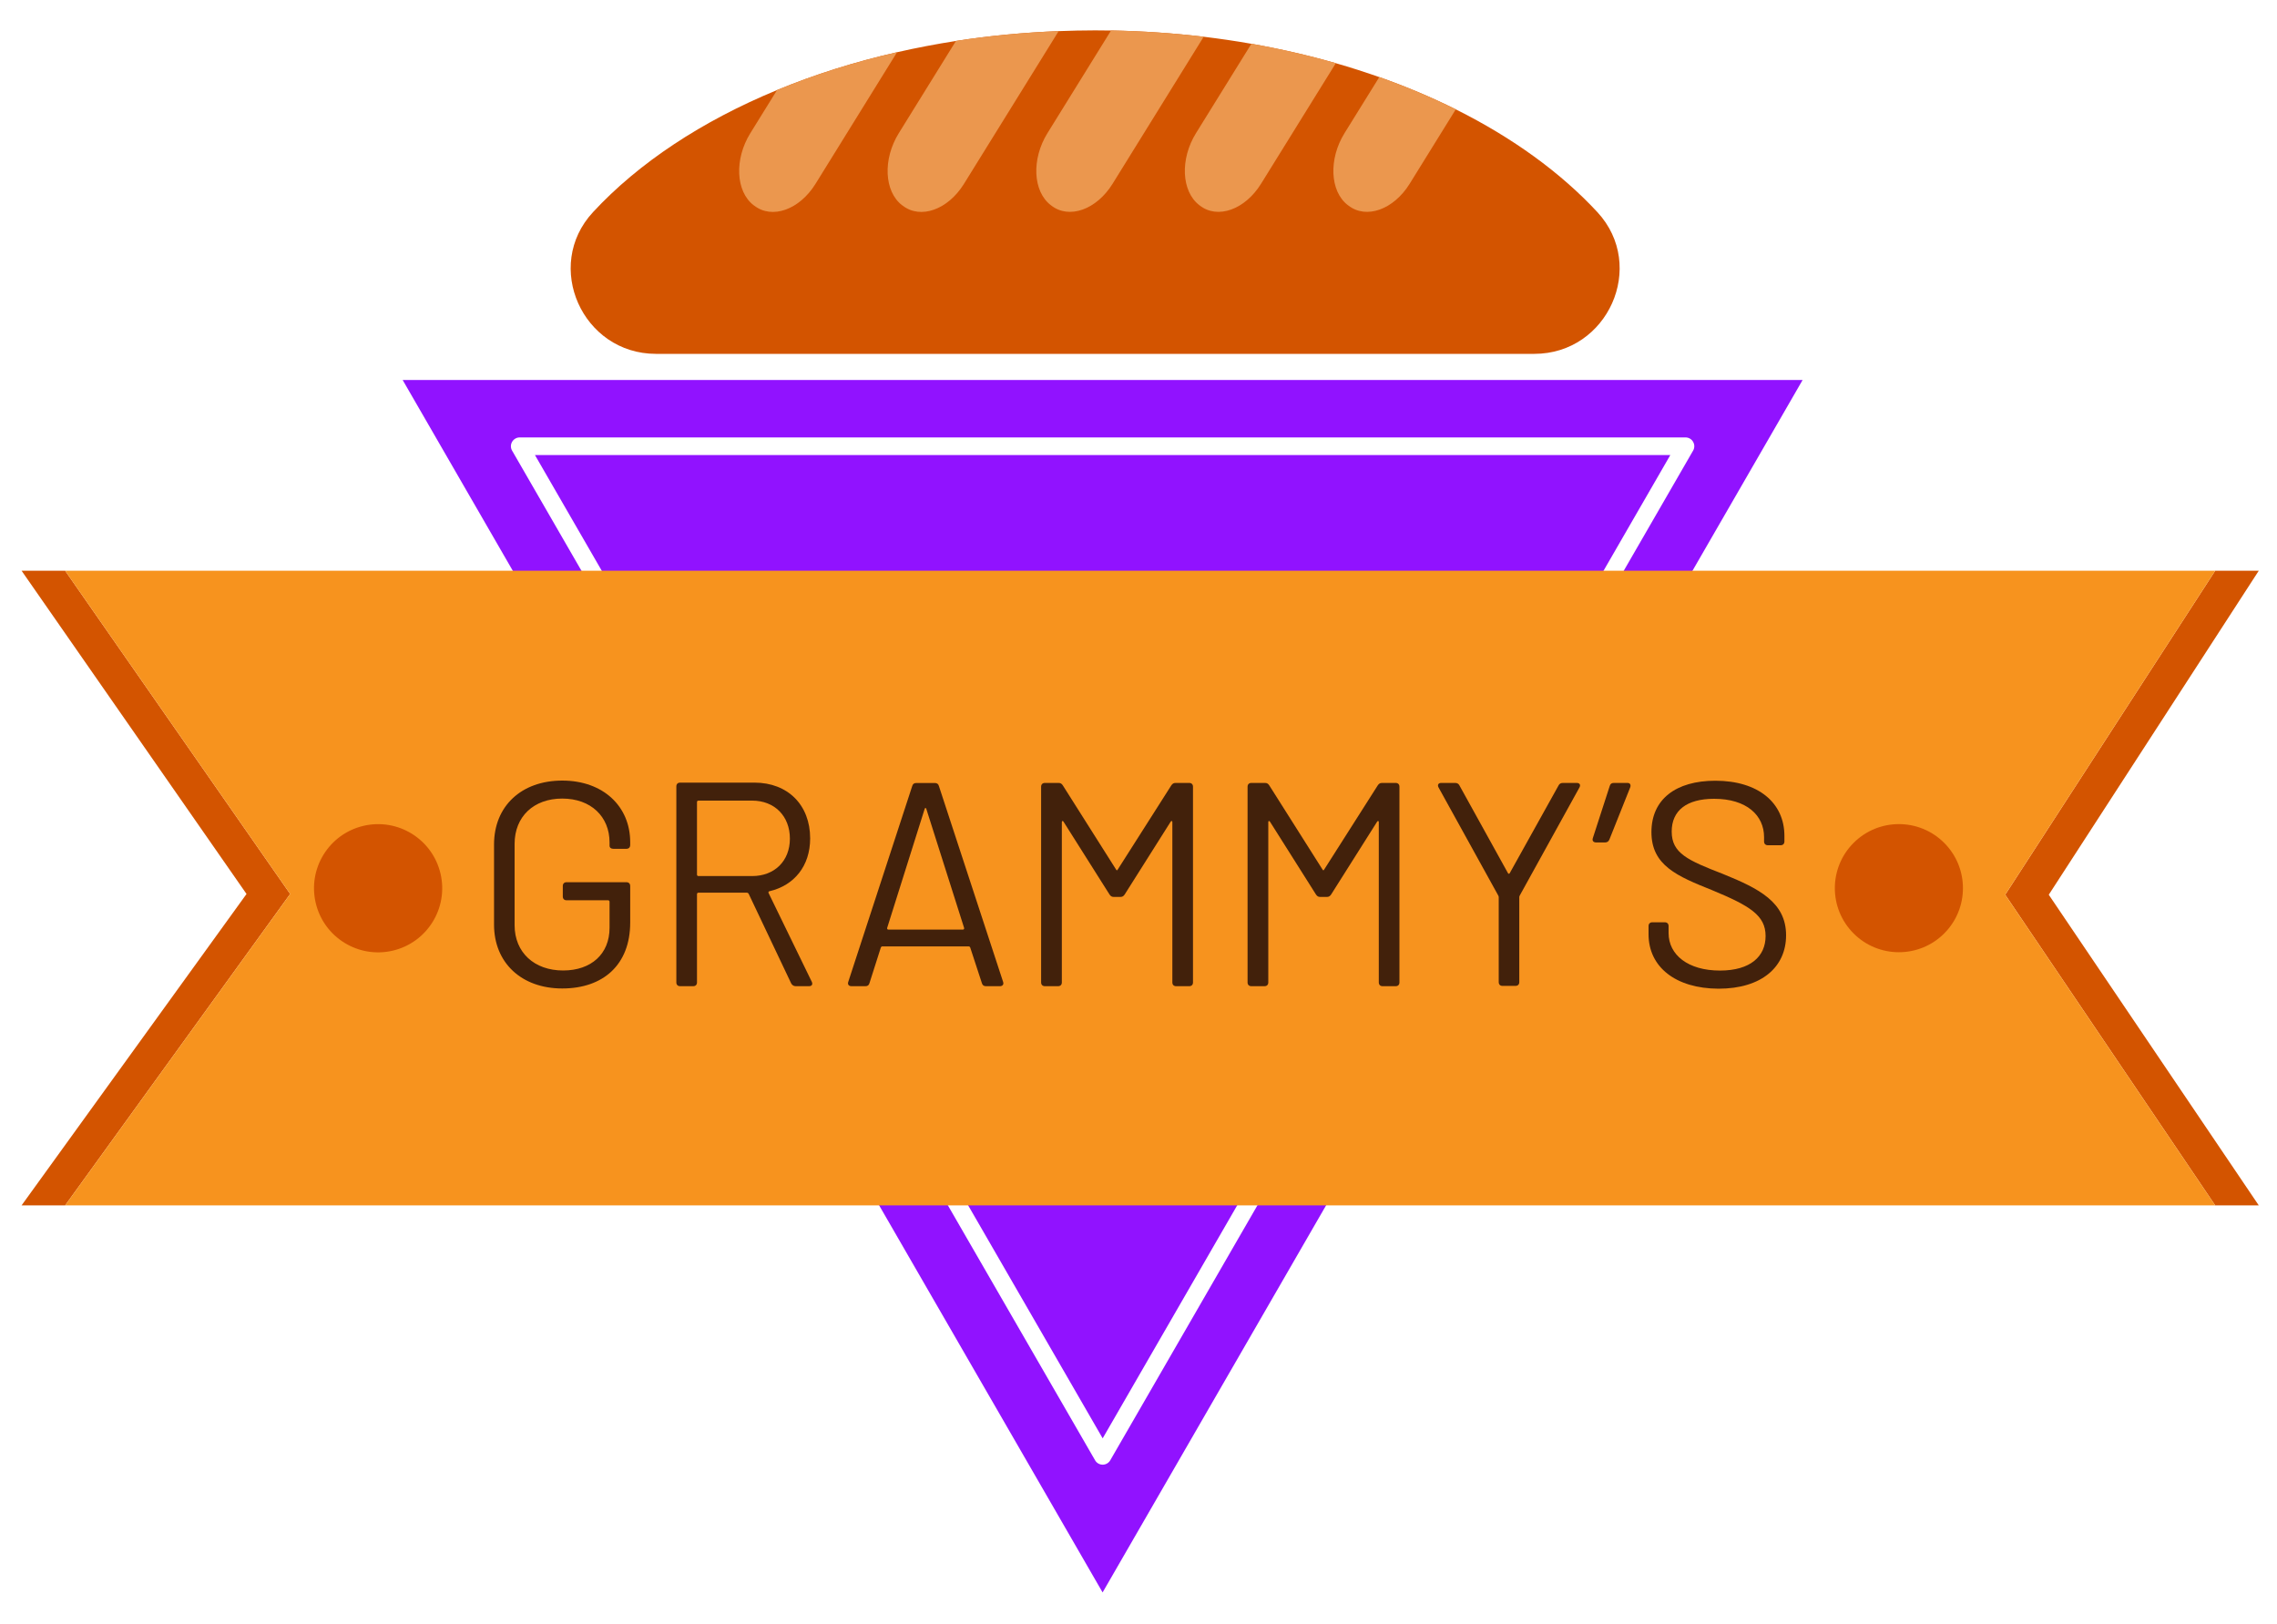
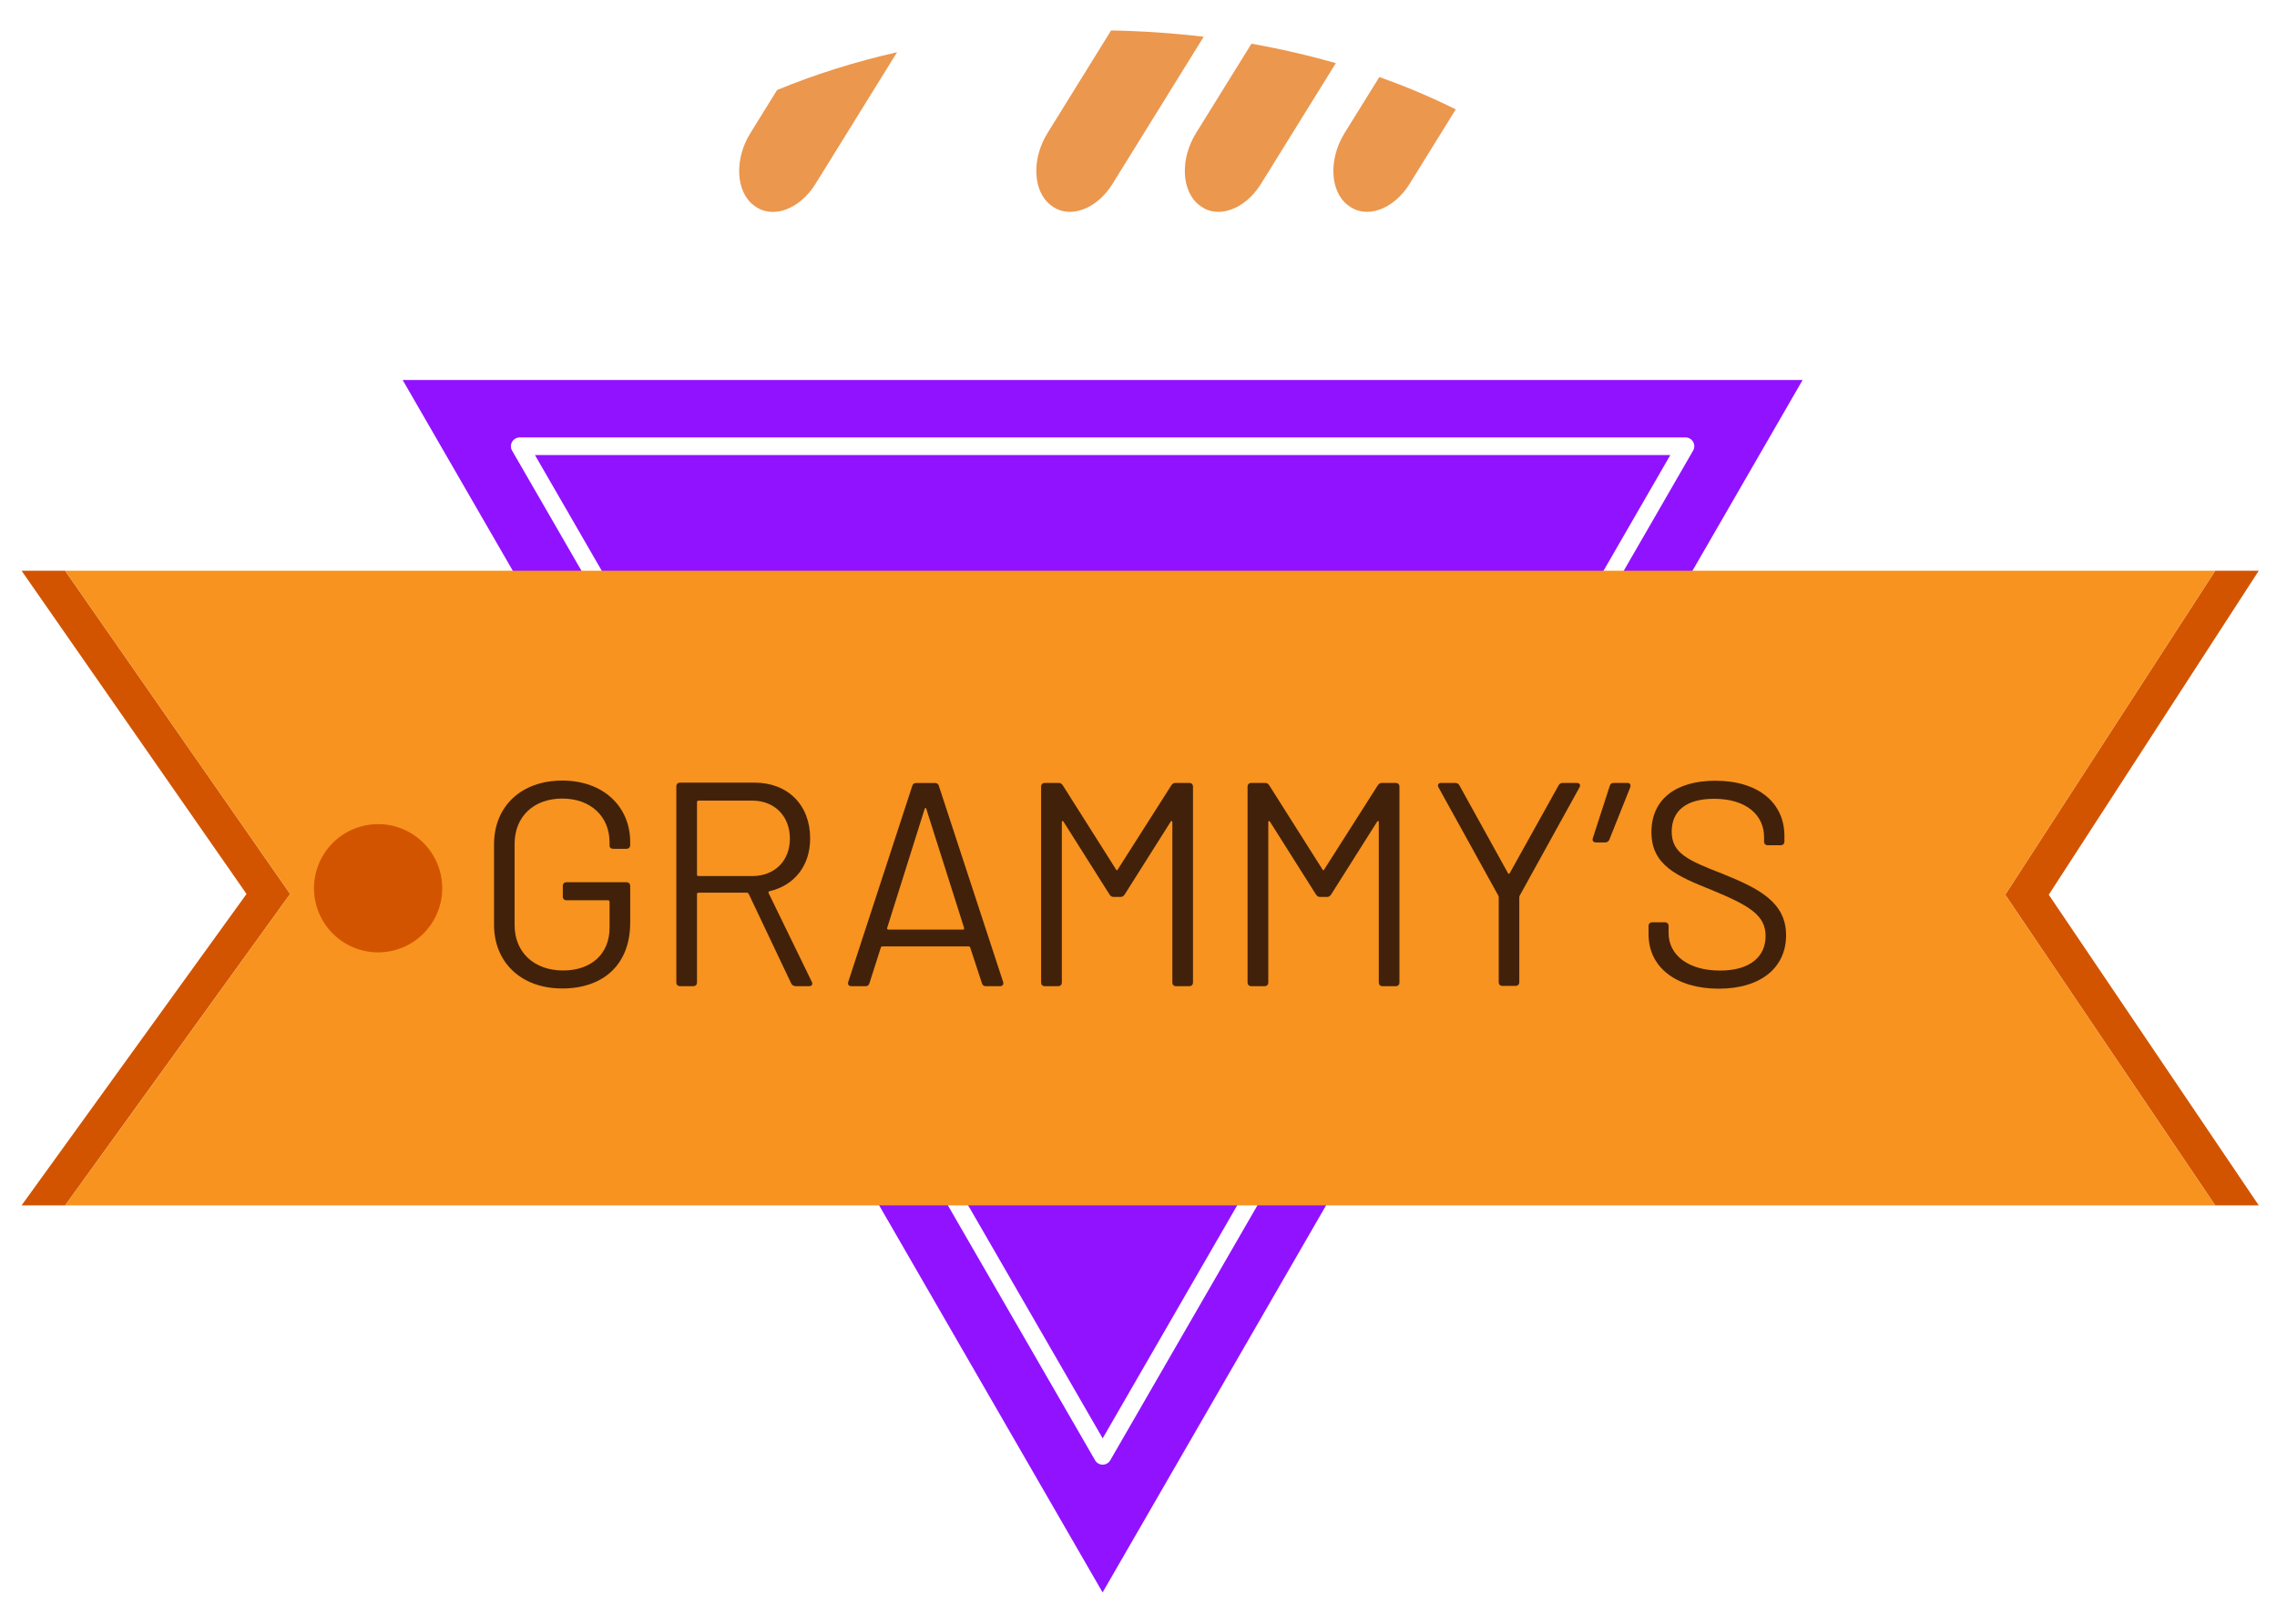
<svg xmlns="http://www.w3.org/2000/svg" version="1.1" id="Layer_1" x="0px" y="0px" viewBox="0 0 300 214" style="enable-background:new 0 0 300 214;" xml:space="preserve">
  <style type="text/css">
	.st0{fill:#9112FF;}
	.st1{fill:#D35400;}
	.st2{fill:#F7931E;}
	.st3{fill:#EB974E;}
	.st4{fill:#42210B;}
</style>
  <g>
    <g>
      <polygon class="st0" points="145.28,189.5 220.07,59.95 70.48,59.95   " />
      <path class="st0" d="M53.05,50.06l92.22,159.74L237.5,50.06H53.05z M146.28,192.39c-0.21,0.36-0.59,0.58-1,0.58    c-0.41,0-0.8-0.22-1-0.58L67.47,59.37c-0.21-0.36-0.21-0.8,0-1.16c0.21-0.36,0.59-0.58,1-0.58h153.6c0.41,0,0.8,0.22,1,0.58    c0.21,0.36,0.21,0.8,0,1.16L146.28,192.39z" />
    </g>
    <g>
      <polygon class="st1" points="297.6,75.19 291.86,75.19 264.19,117.88 291.86,158.81 297.6,158.81 269.93,117.88   " />
      <polygon class="st1" points="8.58,75.19 2.84,75.19 32.48,117.78 2.84,158.81 8.58,158.81 38.23,117.78   " />
      <polygon class="st2" points="291.86,75.19 8.58,75.19 38.23,117.78 8.58,158.81 291.86,158.81 264.19,117.88   " />
    </g>
    <g>
-       <path class="st1" d="M202.15,46.62H86.43c-9.69,0-14.88-11.57-8.3-18.67c6-6.48,14.33-11.99,24.26-16.09    c4.9-2.03,10.2-3.71,15.8-4.98c2.53-0.58,5.13-1.07,7.78-1.49c4.37-0.68,8.89-1.11,13.51-1.29c1.59-0.06,3.19-0.1,4.8-0.1    c0.7,0,1.4,0.01,2.11,0.02c4.16,0.07,8.23,0.35,12.2,0.82c2.13,0.26,4.22,0.56,6.29,0.93c3.84,0.68,7.56,1.53,11.13,2.56    c1.96,0.56,3.87,1.18,5.73,1.83c3.54,1.25,6.91,2.67,10.07,4.25c7.47,3.73,13.81,8.32,18.65,13.54    C217.03,35.06,211.83,46.62,202.15,46.62z" />
      <g>
        <path class="st3" d="M118.19,6.88l-10.75,17.35c-2.11,3.4-5.72,4.69-8.07,2.86l-0.09-0.06c-2.35-1.82-2.54-6.06-0.43-9.47     l3.53-5.7C107.29,9.83,112.59,8.15,118.19,6.88z" />
        <g>
-           <path class="st3" d="M139.48,4.1l-12.48,20.13c-2.11,3.4-5.72,4.69-8.07,2.86l-0.09-0.06c-2.35-1.82-2.54-6.06-0.43-9.47      l7.54-12.17C130.34,4.71,134.86,4.28,139.48,4.1z" />
-         </g>
+           </g>
        <g>
          <path class="st3" d="M158.59,4.84l-12.01,19.38c-2.11,3.4-5.72,4.69-8.07,2.86l-0.08-0.06c-2.35-1.82-2.54-6.06-0.43-9.47      l8.39-13.54C150.55,4.09,154.62,4.37,158.59,4.84z" />
        </g>
        <g>
          <path class="st3" d="M176,8.32l-9.86,15.9c-2.11,3.4-5.72,4.69-8.06,2.86L158,27.02c-2.35-1.82-2.54-6.06-0.43-9.47l7.31-11.79      C168.72,6.44,172.43,7.3,176,8.32z" />
        </g>
        <g>
          <path class="st3" d="M191.8,14.41l-6.08,9.81c-2.11,3.4-5.72,4.69-8.06,2.86l-0.09-0.06c-2.35-1.82-2.54-6.06-0.43-9.47      l4.59-7.4C185.27,11.41,188.64,12.83,191.8,14.41z" />
        </g>
      </g>
    </g>
    <ellipse transform="matrix(0.974 -0.229 0.229 0.974 -25.413 14.456)" class="st1" cx="49.73" cy="117" rx="8.44" ry="8.44" />
-     <ellipse transform="matrix(0.707 -0.707 0.707 0.707 -9.441 211.201)" class="st1" cx="250.22" cy="117" rx="8.44" ry="8.44" />
    <g>
      <path class="st4" d="M65.09,121.82v-10.56c0-5.05,3.6-8.42,8.99-8.42c5.39,0,8.95,3.4,8.95,8.11v0.38c0,0.31-0.19,0.5-0.5,0.5    h-1.72c-0.31,0-0.5-0.15-0.5-0.42v-0.42c0-3.4-2.45-5.78-6.24-5.78c-3.75,0-6.27,2.37-6.27,5.97v10.71c0,3.6,2.6,5.97,6.39,5.97    c3.71,0,6.12-2.18,6.12-5.62v-3.44c0-0.11-0.08-0.19-0.19-0.19h-5.47c-0.31,0-0.5-0.19-0.5-0.5v-1.38c0-0.31,0.19-0.5,0.5-0.5    h7.88c0.31,0,0.5,0.19,0.5,0.5v4.82c0,5.55-3.56,8.68-8.95,8.68C68.69,130.23,65.09,126.83,65.09,121.82z" />
      <path class="st4" d="M104.23,129.54l-5.59-11.78c-0.04-0.08-0.15-0.15-0.23-0.15h-6.39c-0.11,0-0.19,0.08-0.19,0.19v11.63    c0,0.31-0.19,0.5-0.5,0.5h-1.72c-0.31,0-0.5-0.19-0.5-0.5v-25.82c0-0.31,0.19-0.5,0.5-0.5h9.79c4.4,0,7.34,2.95,7.34,7.35    c0,3.63-2.1,6.2-5.36,6.96c-0.15,0.04-0.15,0.11-0.12,0.23l5.7,11.71c0.15,0.34,0,0.57-0.38,0.57h-1.76    C104.57,129.93,104.34,129.77,104.23,129.54z M91.83,105.67v9.56c0,0.12,0.08,0.19,0.19,0.19h7.08c2.95,0,4.97-1.99,4.97-4.93    c0-2.98-2.03-5.01-4.97-5.01h-7.08C91.91,105.48,91.83,105.56,91.83,105.67z" />
      <path class="st4" d="M129.36,129.51l-1.53-4.67c-0.04-0.08-0.08-0.15-0.19-0.15h-11.4c-0.11,0-0.15,0.08-0.19,0.15l-1.49,4.67    c-0.08,0.31-0.27,0.42-0.54,0.42h-1.84c-0.34,0-0.54-0.23-0.42-0.57l8.42-25.78c0.08-0.31,0.27-0.42,0.54-0.42h2.45    c0.27,0,0.46,0.11,0.54,0.42l8.45,25.78c0.12,0.34-0.08,0.57-0.42,0.57h-1.84C129.63,129.93,129.44,129.81,129.36,129.51z     M117.04,122.47h9.83c0.11,0,0.19-0.08,0.15-0.23l-4.97-15.65c-0.04-0.19-0.19-0.19-0.23,0l-4.93,15.65    C116.85,122.39,116.93,122.47,117.04,122.47z" />
      <path class="st4" d="M137.17,129.43v-25.78c0-0.31,0.19-0.5,0.5-0.5h1.8c0.27,0,0.42,0.11,0.57,0.34l7,11.06    c0.08,0.15,0.15,0.15,0.23,0l7.04-11.06c0.15-0.23,0.31-0.34,0.57-0.34h1.8c0.31,0,0.5,0.19,0.5,0.5v25.78    c0,0.31-0.19,0.5-0.5,0.5h-1.72c-0.31,0-0.5-0.19-0.5-0.5v-21.12c0-0.19-0.15-0.19-0.23-0.04l-6.04,9.56    c-0.15,0.23-0.31,0.34-0.57,0.34h-0.88c-0.27,0-0.42-0.11-0.57-0.34l-6.04-9.56c-0.08-0.15-0.23-0.15-0.23,0.04v21.12    c0,0.31-0.19,0.5-0.5,0.5h-1.72C137.36,129.93,137.17,129.74,137.17,129.43z" />
      <path class="st4" d="M164.37,129.43v-25.78c0-0.31,0.19-0.5,0.5-0.5h1.8c0.27,0,0.42,0.11,0.57,0.34l7,11.06    c0.08,0.15,0.15,0.15,0.23,0l7.04-11.06c0.15-0.23,0.31-0.34,0.57-0.34h1.8c0.31,0,0.5,0.19,0.5,0.5v25.78    c0,0.31-0.19,0.5-0.5,0.5h-1.72c-0.31,0-0.5-0.19-0.5-0.5v-21.12c0-0.19-0.15-0.19-0.23-0.04l-6.04,9.56    c-0.15,0.23-0.31,0.34-0.57,0.34h-0.88c-0.27,0-0.42-0.11-0.57-0.34l-6.04-9.56c-0.08-0.15-0.23-0.15-0.23,0.04v21.12    c0,0.31-0.19,0.5-0.5,0.5h-1.72C164.56,129.93,164.37,129.74,164.37,129.43z" />
      <path class="st4" d="M197.46,129.39v-11.21c0-0.08-0.04-0.15-0.08-0.23l-7.84-14.19c-0.19-0.34-0.04-0.61,0.34-0.61h1.84    c0.27,0,0.46,0.11,0.57,0.34l6.39,11.55c0.08,0.11,0.15,0.11,0.23,0l6.43-11.55c0.11-0.23,0.31-0.34,0.57-0.34h1.84    c0.38,0,0.54,0.27,0.34,0.61l-7.84,14.19c-0.04,0.08-0.08,0.15-0.08,0.23v11.21c0,0.31-0.19,0.5-0.5,0.5h-1.72    C197.65,129.89,197.46,129.7,197.46,129.39z" />
      <path class="st4" d="M214.79,103.72l-2.75,6.89c-0.11,0.27-0.31,0.38-0.57,0.38h-1.19c-0.34,0-0.54-0.23-0.42-0.57l2.22-6.85    c0.08-0.31,0.27-0.42,0.54-0.42h1.8C214.75,103.15,214.9,103.38,214.79,103.72z" />
      <path class="st4" d="M217.2,123.08v-1.07c0-0.31,0.19-0.5,0.5-0.5h1.64c0.31,0,0.5,0.19,0.5,0.5v0.92c0,2.87,2.56,4.94,6.77,4.94    c4.02,0,6.01-1.87,6.01-4.55c0-2.72-2.07-3.98-7.04-6.04c-4.59-1.84-8-3.25-8-7.65c0-4.32,3.21-6.77,8.42-6.77    c5.66,0,9.1,2.91,9.1,7.27v0.73c0,0.31-0.19,0.5-0.5,0.5h-1.68c-0.31,0-0.5-0.19-0.5-0.5v-0.57c0-2.87-2.3-5.05-6.58-5.05    c-3.6,0-5.59,1.53-5.59,4.32c0,2.87,2.14,3.79,6.77,5.59c4.71,1.91,8.3,3.71,8.3,8.07c0,4.17-3.21,7.04-8.91,7.04    C220.76,130.23,217.2,127.4,217.2,123.08z" />
    </g>
  </g>
</svg>